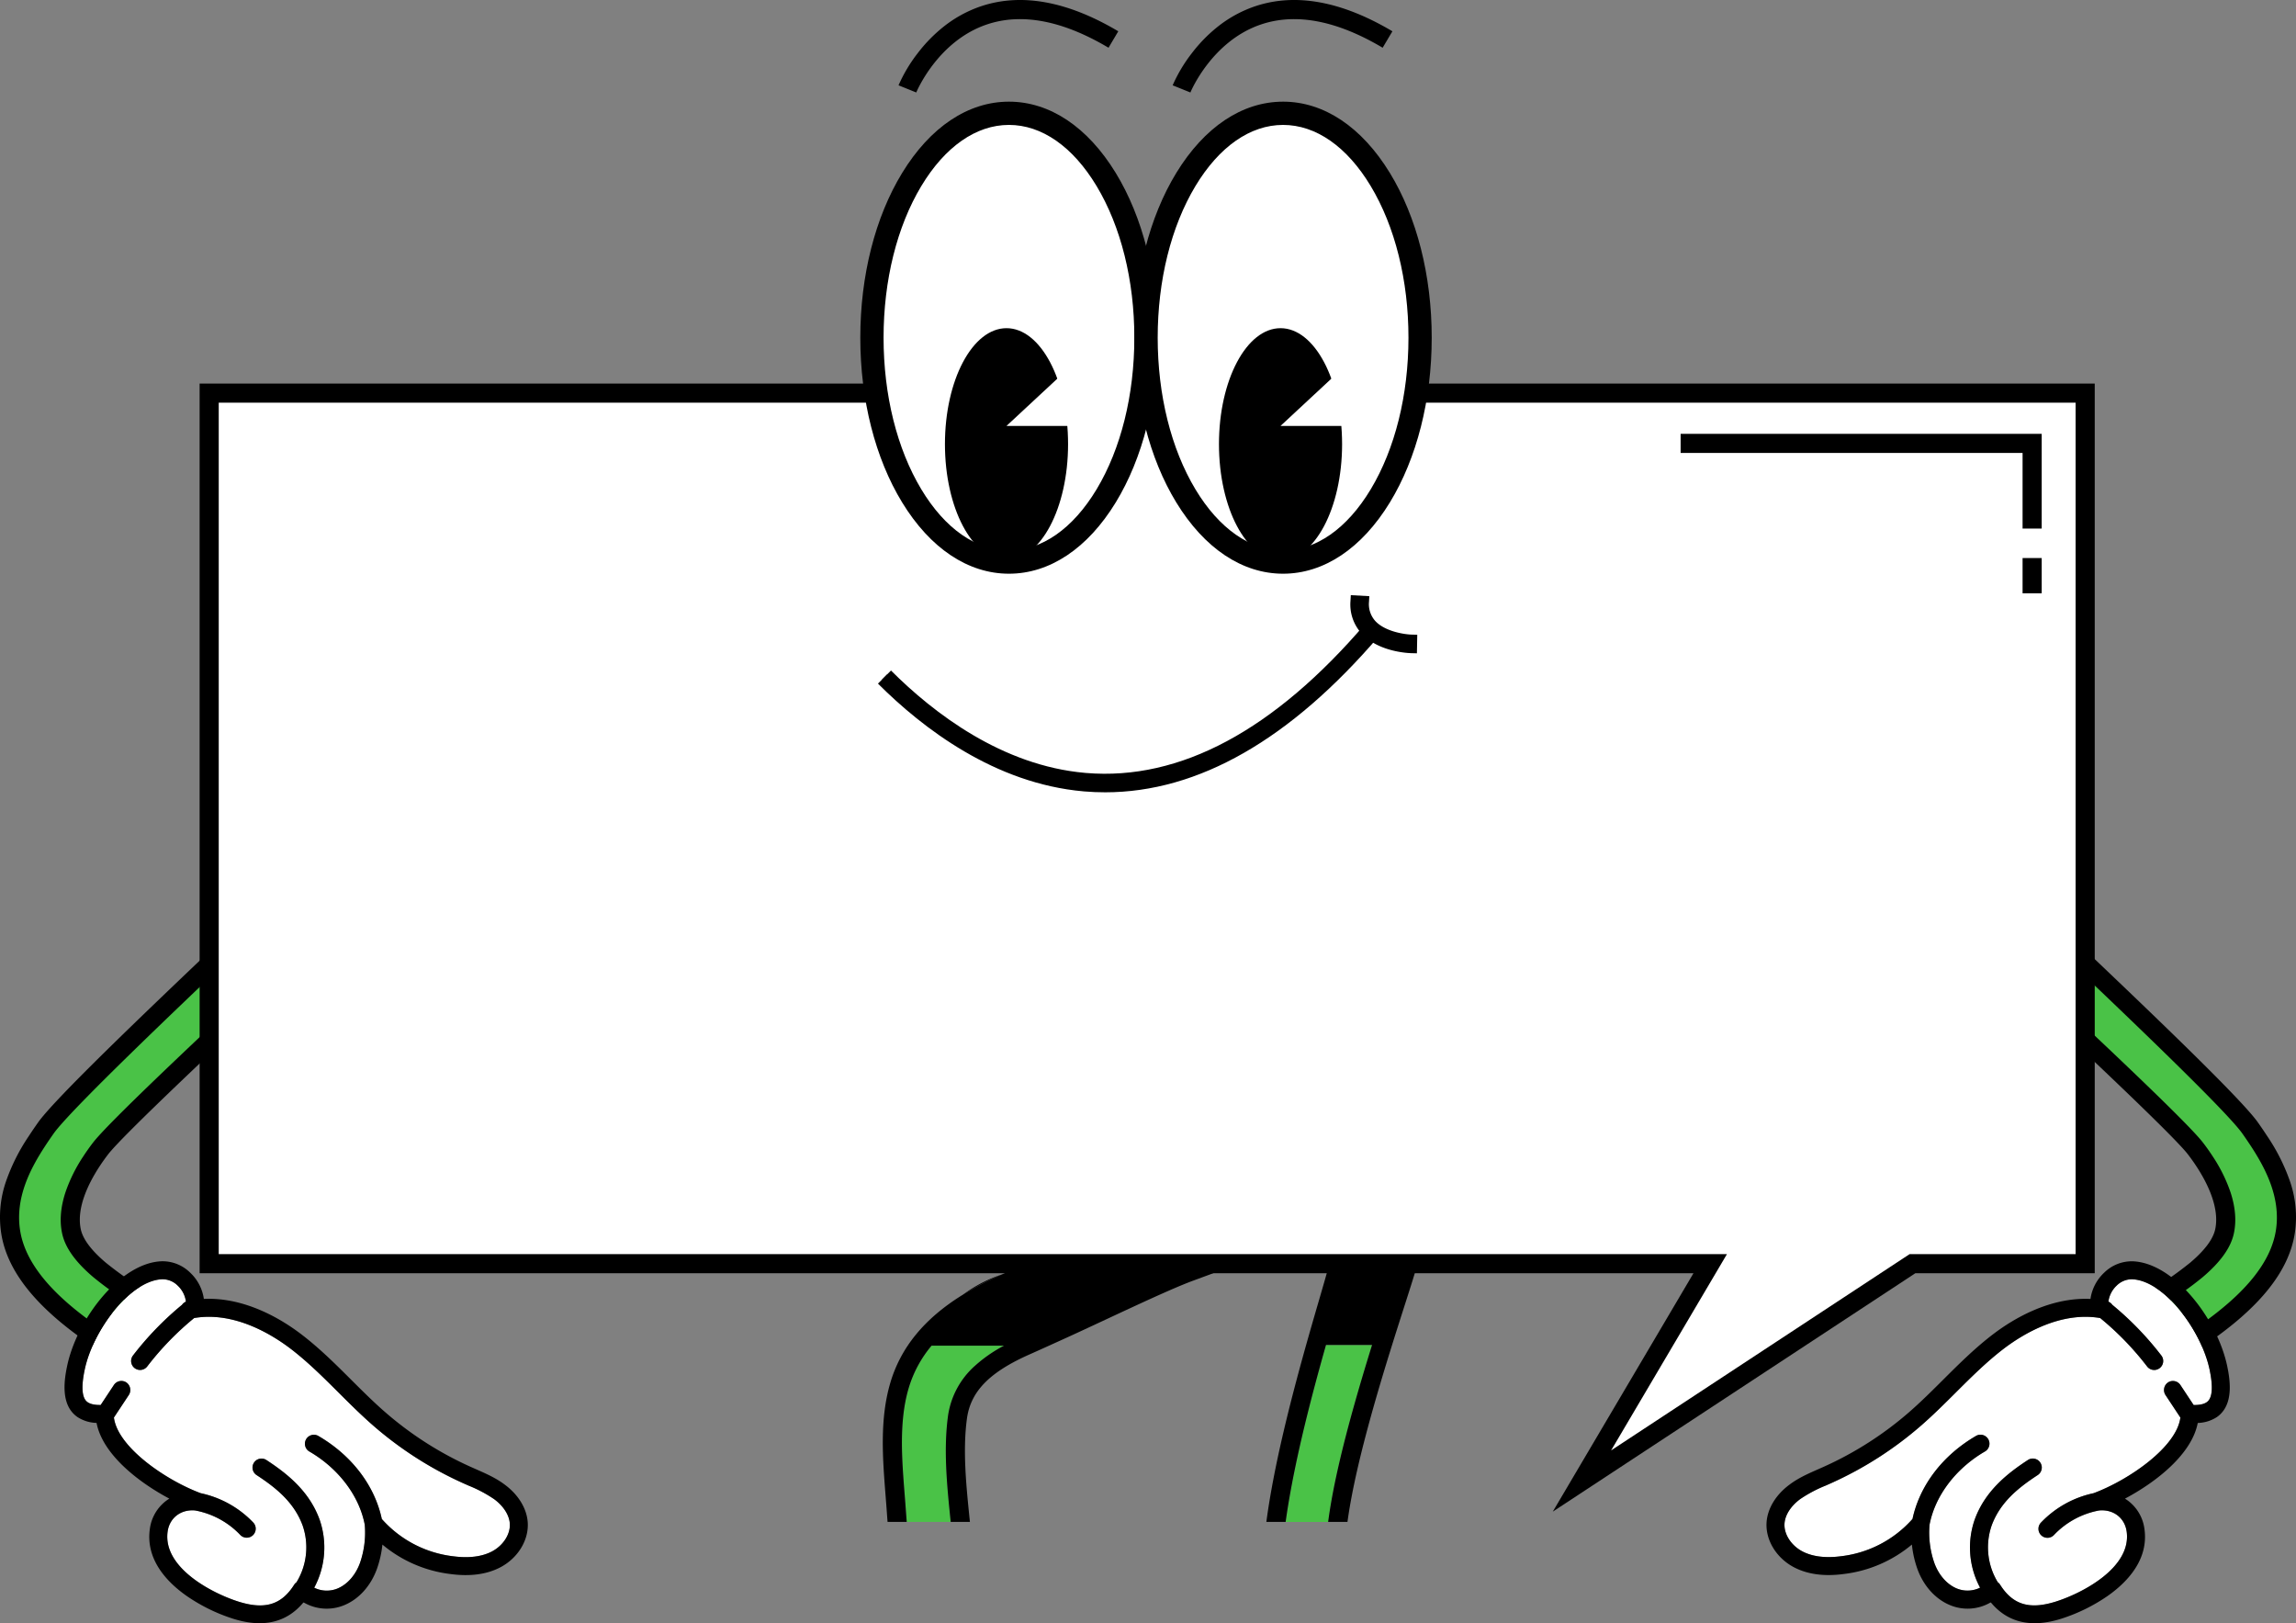
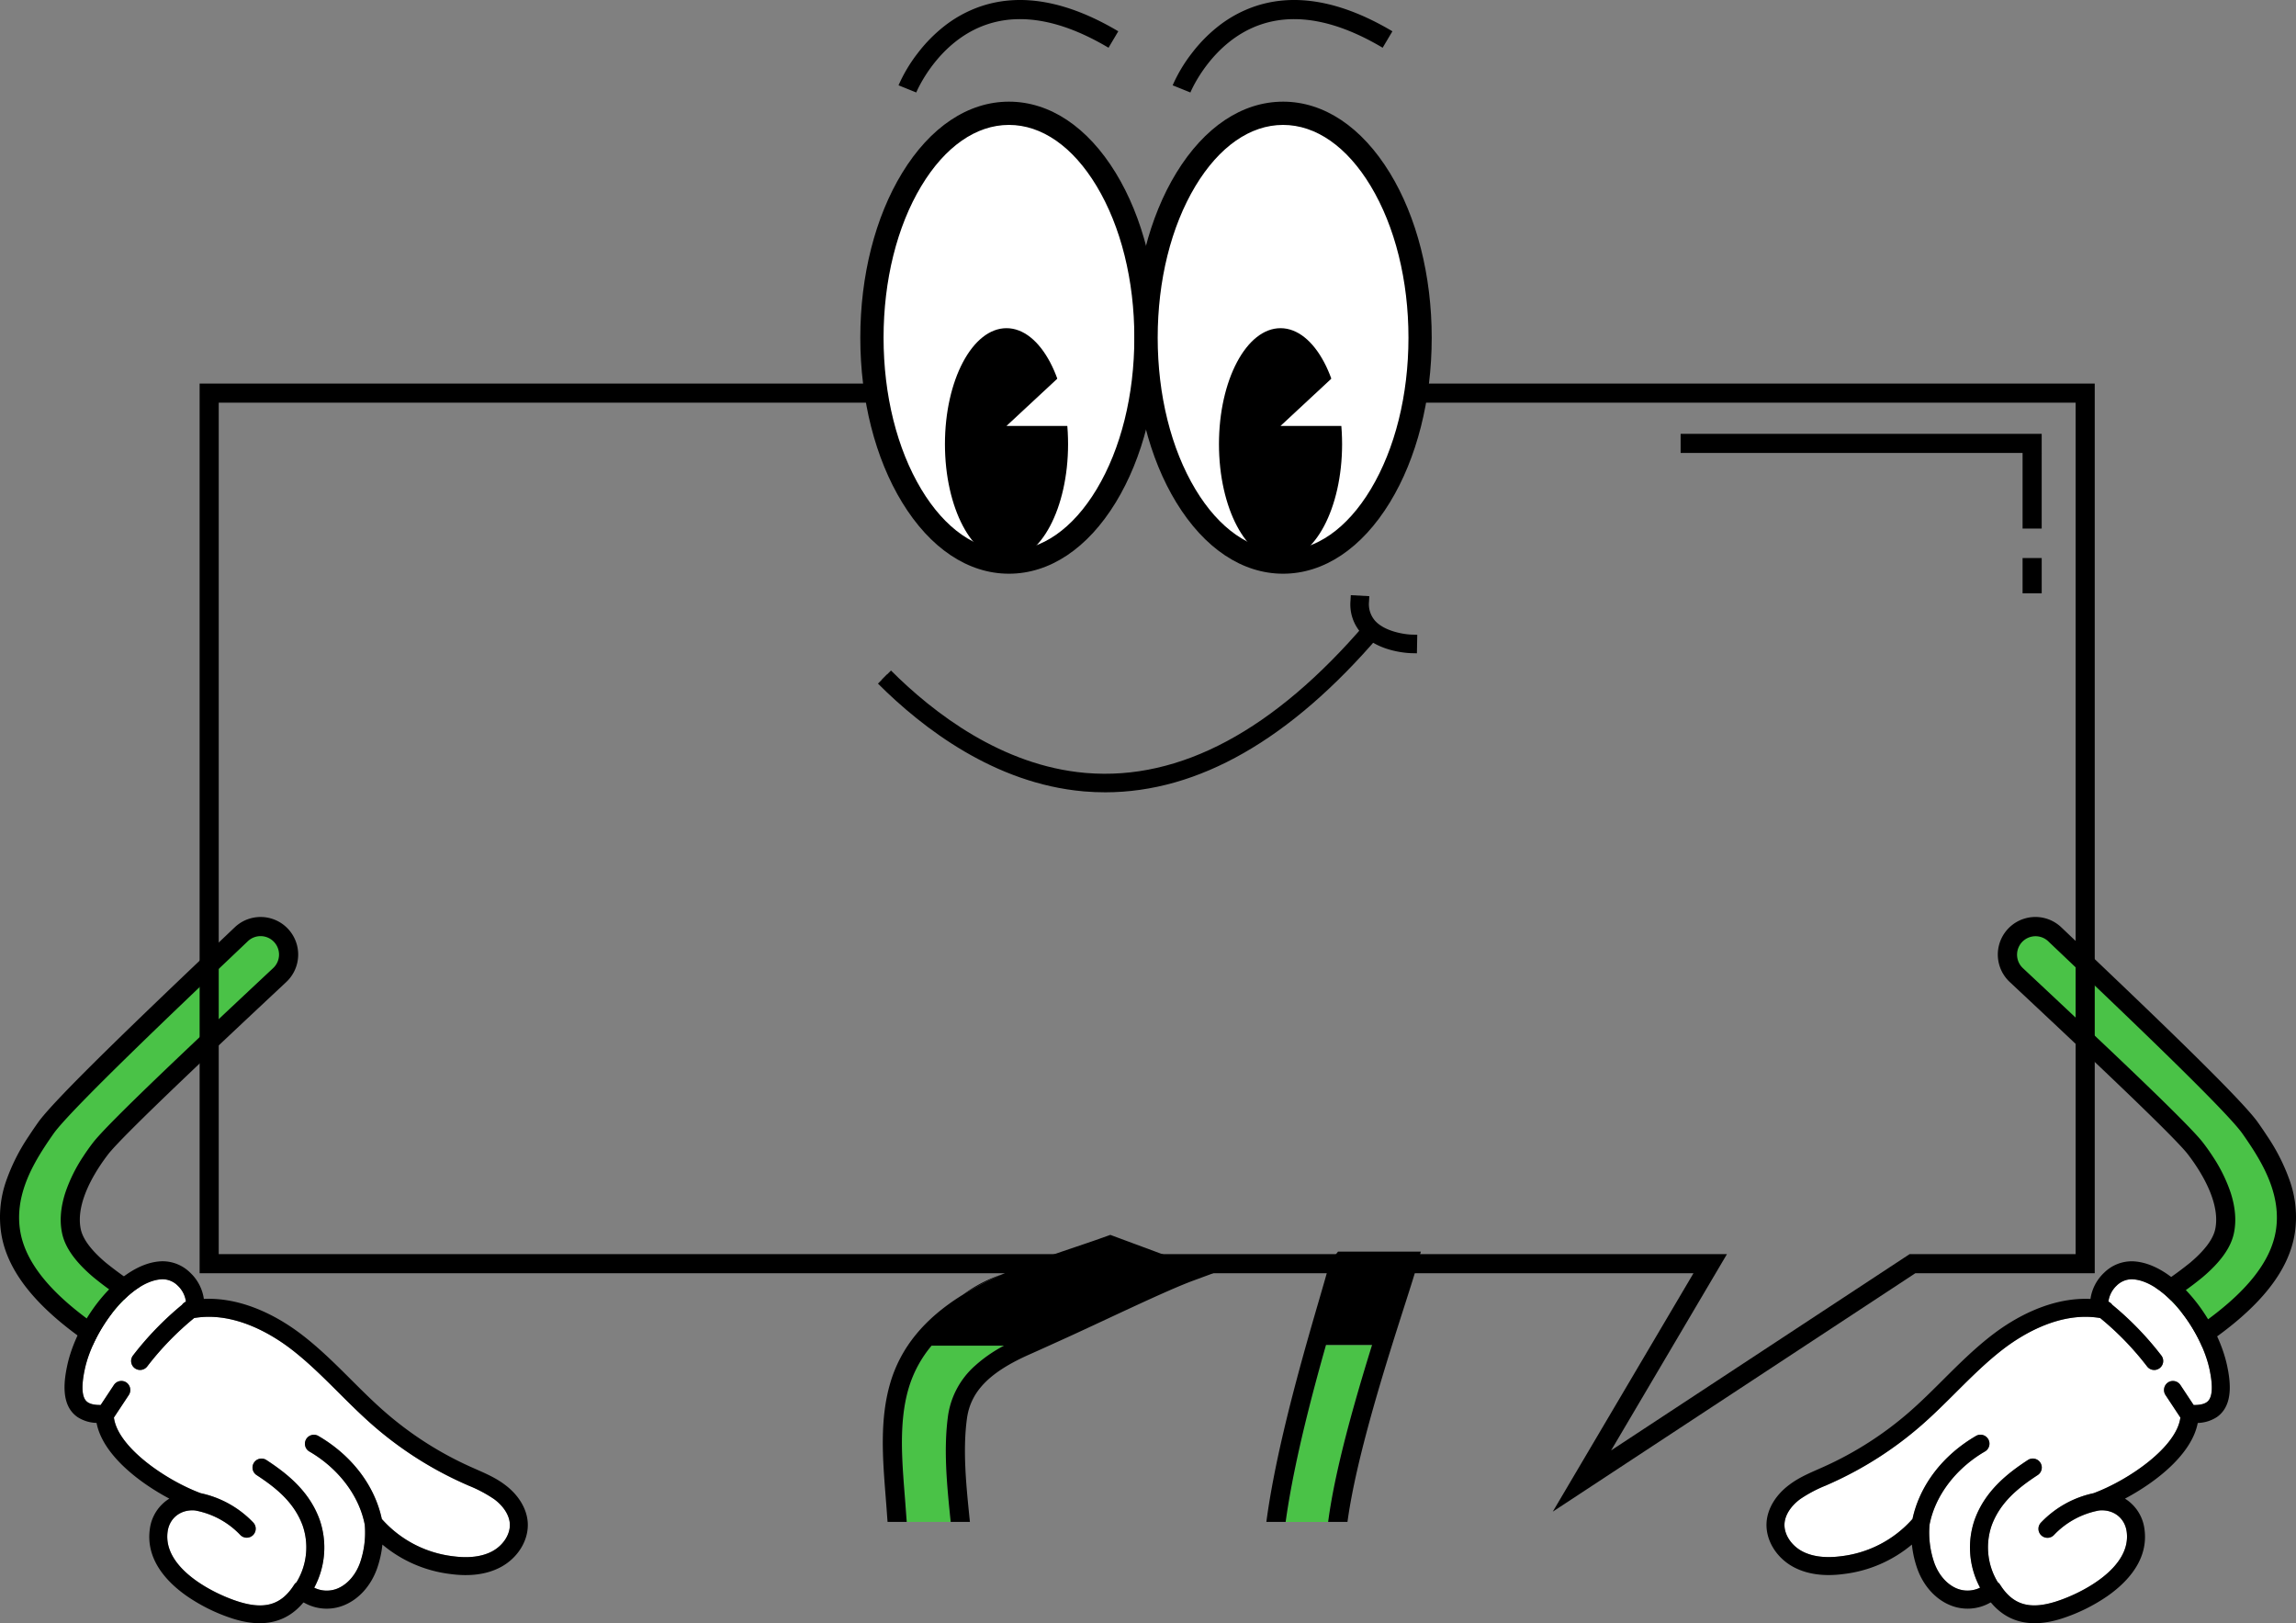
<svg xmlns="http://www.w3.org/2000/svg" data-name="그룹 64571" width="910.492" height="643.621" viewBox="0 0 910.492 643.621">
  <rect x="0" y="0" width="910.492" height="643.621" fill="#808080" stroke="none" />
  <defs>
    <clipPath id="q5mux7bjqa">
      <path data-name="사각형 25730" style="fill:none" d="M0 0h910.492v643.621H0z" />
    </clipPath>
  </defs>
  <g data-name="그룹 64570" style="clip-path:url(#q5mux7bjqa)">
    <path data-name="패스 24914" d="M544.107 533.295h-18.271c-4.635 16.36-9.931 36.255-13.545 55.3q-1.5 7.922-2.459 14.869h16.859c.83-6.365 2.187-13.708 4.065-21.961 3.645-16.022 8.739-33.36 13.351-48.205" style="fill:#4ac247" />
    <path data-name="패스 24915" d="M375.925 561.59a32.722 32.722 0 0 1 10.739-20.06 55.909 55.909 0 0 1 11.5-7.966h-28.733a46.946 46.946 0 0 0-9.173 17.152c-3.773 13.033-2.617 27.715-1.5 41.913.178 2.266.363 4.609.52 6.88.092 1.313.194 2.632.3 3.952h17.438l-.046-.454c-1.4-13.721-2.849-27.909-1.043-41.417" style="fill:#4ac247" />
    <path data-name="패스 24916" d="m530.6 496.283-1.138 1.425a16.726 16.726 0 0 0-3.038 6.087c-.809 2.965-2 7.047-3.374 11.772-4.964 17.05-13.272 45.584-18.21 71.6q-1.652 8.7-2.659 16.293h7.646q.954-6.939 2.459-14.869c3.614-19.042 8.91-38.937 13.545-55.3h18.271c-4.612 14.845-9.706 32.183-13.351 48.205-1.878 8.253-3.235 15.6-4.065 21.961h7.658c.752-5.519 1.96-12.189 3.8-20.285 5.2-22.837 13.432-48.564 18.882-65.589 2.347-7.33 4.2-13.122 5.122-16.522l1.295-4.782zm-.525 8.512a12.877 12.877 0 0 1 2.345-4.72h26.067-26.062a12.914 12.914 0 0 0-2.342 4.721l-.084.305c.027-.1.052-.205.081-.31" />
    <path data-name="패스 24917" d="M397.3 505.333a55.3 55.3 0 0 0-15.429 8.01c.318-.2.622-.4.944-.591a131.118 131.118 0 0 1 14.485-7.419" />
    <path data-name="패스 24918" d="m440.3 489.64-1.525.552c-3.922 1.421-8.027 2.809-12.373 4.278-9.311 3.15-19.438 6.581-29.109 10.862a131.129 131.129 0 0 0-14.485 7.42c-.322.194-.627.395-.944.591-15.289 9.432-24.755 20.972-28.891 35.261-4.156 14.36-2.946 29.741-1.775 44.616.185 2.353.36 4.575.515 6.811.079 1.139.17 2.285.259 3.43h7.6c-.1-1.32-.206-2.639-.3-3.952-.157-2.271-.342-4.614-.52-6.88-1.117-14.2-2.273-28.88 1.5-41.913a46.946 46.946 0 0 1 9.173-17.152h28.73a55.965 55.965 0 0 0-11.5 7.966 32.724 32.724 0 0 0-10.739 20.06c-1.806 13.508-.357 27.7 1.043 41.417l.046.454h7.622l-.125-1.23c-1.356-13.284-2.759-27.02-1.071-39.642 1.448-10.831 8.884-18.475 24.861-25.558 3.807-1.686 8.64-3.882 14.24-6.425 15.6-7.086 39.652-18.762 50.452-22.749l8.237-3.042z" />
    <path data-name="패스 24919" d="M109.78 369.543a11.1 11.1 0 0 1 1.1 17.11c-20.816 19.493-64.567 60.338-71.019 68.753-6.18 8.043-13.989 21.217-11.538 32.791 2.357 11.139 18.64 21.239 28.183 27.233a15.022 15.022 0 0 1 3.107 2.57 27.209 27.209 0 0 0-5.812 2.577 38.076 38.076 0 0 0-15.336 9.723c-15.394-10.383-31.546-24.516-34.246-41.883-2.439-15.677 5.634-29.346 13.955-41.145 7.5-10.625 57.536-57.817 77.453-76.776a11.094 11.094 0 0 1 14.153-.953" style="fill:#4ac247" />
    <path data-name="패스 24920" d="M11.367 450.551a77.15 77.15 0 0 0-8.924 17.706A43.276 43.276 0 0 0 .477 489c2.366 15.221 14.1 29.76 35.874 44.446L39 535.233l2.21-2.31a34.248 34.248 0 0 1 13.82-8.765l.352-.12.321-.186a23.194 23.194 0 0 1 5-2.225l5.782-1.729-4.069-4.459a18.882 18.882 0 0 0-3.887-3.219l-.379-.238a143.983 143.983 0 0 1-16.191-11.321c-5.752-4.867-9.088-9.325-9.921-13.254-1.778-8.4 2.983-18.059 7.29-24.688a78.514 78.514 0 0 1 3.547-5.01c5.967-7.775 47.57-46.724 67.564-65.442l3.043-2.849a14.9 14.9 0 0 0-20.272-21.845l-.187.176c-1.822 1.736-3.9 3.709-6.173 5.869-31.329 29.762-65.286 62.282-71.769 71.471-1.408 2-2.623 3.783-3.714 5.462m26.7 74.874c-18.3-12.813-28.157-25.13-30.1-37.59-2.02-12.971 4.155-24.53 9.757-33.154a166.34 166.34 0 0 1 3.551-5.223c6.593-9.348 49.952-50.543 70.788-70.34 2.275-2.162 4.356-4.135 6.18-5.875a7.32 7.32 0 1 1 10.05 10.644l-3.044 2.85c-30.022 28.106-62.541 58.73-68.391 66.359a84.9 84.9 0 0 0-3.891 5.5 61.807 61.807 0 0 0-6.99 14.109c-1.944 5.893-2.4 11.368-1.359 16.279 1.2 5.693 5.274 11.408 12.441 17.473a136.28 136.28 0 0 0 15.062 10.692 41.889 41.889 0 0 0-14.058 8.28" />
    <path data-name="패스 24921" d="M800.713 369.538a11.1 11.1 0 0 0-1.1 17.111c20.815 19.493 64.566 60.338 71.019 68.753 6.179 8.043 13.988 21.217 11.537 32.791-2.357 11.139-18.64 21.239-28.183 27.233a15.017 15.017 0 0 0-3.106 2.564 27.162 27.162 0 0 1 5.813 2.576 38.075 38.075 0 0 1 15.332 9.731c15.395-10.384 31.547-24.517 34.249-41.885 2.437-15.676-5.635-29.346-13.955-41.141-7.5-10.625-57.535-57.817-77.451-76.776a11.1 11.1 0 0 0-14.155-.957" style="fill:#4ac247" />
    <path data-name="패스 24922" d="M899.125 450.544a77.149 77.149 0 0 1 8.924 17.706 43.276 43.276 0 0 1 1.966 20.744c-2.369 15.223-14.1 29.76-35.873 44.445l-2.651 1.788-2.207-2.312a34.244 34.244 0 0 0-13.822-8.763l-.351-.12-.322-.186a23.246 23.246 0 0 0-5-2.226l-5.784-1.729 4.07-4.459a18.853 18.853 0 0 1 3.887-3.219l.379-.238a143.872 143.872 0 0 0 16.193-11.321c5.752-4.867 9.088-9.325 9.921-13.254 1.778-8.395-2.983-18.059-7.29-24.688a78.514 78.514 0 0 0-3.547-5.01c-5.967-7.775-47.57-46.724-67.564-65.442l-3.043-2.849a14.9 14.9 0 0 1 20.272-21.845l.187.176c1.822 1.736 3.9 3.709 6.173 5.869 31.325 29.761 65.282 62.278 71.766 71.47 1.408 2 2.622 3.784 3.713 5.463m-26.7 74.874c18.3-12.813 28.157-25.13 30.1-37.59 2.017-12.969-4.155-24.53-9.757-33.155a175.13 175.13 0 0 0-3.552-5.223c-6.593-9.348-49.951-50.543-70.788-70.34-2.275-2.162-4.356-4.135-6.18-5.874a7.323 7.323 0 0 0-11.2 9.275 7.412 7.412 0 0 0 1.149 1.369l3.043 2.849c30.022 28.106 62.541 58.73 68.392 66.359a84.9 84.9 0 0 1 3.891 5.5 61.75 61.75 0 0 1 6.989 14.11c1.944 5.892 2.4 11.367 1.36 16.279-1.2 5.693-5.268 11.408-12.437 17.473a136.285 136.285 0 0 1-15.063 10.692 41.9 41.9 0 0 1 14.055 8.28" />
-     <path data-name="패스 24923" d="M82.809 155.871v345.188h595.244l-50.868 86.184 131.081-86.184h68.477V155.871z" style="fill:#fff" />
    <path data-name="패스 24924" d="M79.161 152.078H830.68v352.769h-71.137l-143.784 94.536 55.8-94.536H79.161zm743.933 7.581H86.742v337.607h598.093L638.9 575.1l118.377-77.831h65.82z" />
    <path data-name="패스 24925" d="M809.647 209.578h-7.581v-29.97H666.46v-7.582h143.187z" />
    <path data-name="사각형 25729" d="M802.066 221.27h7.581v13.987h-7.581z" />
    <path data-name="패스 24926" d="m363.351 36.664-7.031-2.836a60.043 60.043 0 0 1 7.6-12.738 59.622 59.622 0 0 1 10.053-10.332 49.17 49.17 0 0 1 14.948-8.242C404.949-2.9 423.3.433 443.461 12.409l-3.871 6.518c-18.176-10.8-34.4-13.9-48.238-9.229-19.6 6.622-27.919 26.76-28 26.966" />
    <path data-name="패스 24927" d="M452.209 133.9c0 47.989-23.376 86.894-52.212 86.894s-52.215-38.9-52.215-86.894S371.16 47 400 47s52.212 38.9 52.212 86.894" style="fill:#fff" />
    <path data-name="패스 24928" d="M400 42.837c-15.266 0-29.542 9.608-40.2 27.058-10.46 17.129-16.221 39.857-16.221 64s5.762 46.875 16.221 64c10.654 17.447 24.93 27.057 40.2 27.057s29.542-9.611 40.2-27.057c10.457-17.129 16.219-39.86 16.219-64s-5.762-46.872-16.219-64c-10.66-17.45-24.935-27.058-40.2-27.058m0 177.952c-28.811 0-52.25-38.98-52.25-86.894S371.186 47 400 47s52.25 38.98 52.25 86.891-23.442 86.898-52.25 86.898" />
    <path data-name="패스 24929" d="M400.105 40.309c16.181 0 31.223 10.039 42.355 28.267 10.7 17.523 16.589 40.72 16.589 65.318s-5.892 47.8-16.589 65.32c-11.134 18.229-26.176 28.268-42.355 28.268s-31.221-10.039-42.353-28.268c-10.7-17.521-16.592-40.719-16.592-65.321s5.892-47.8 16.592-65.318c11.131-18.226 26.172-28.266 42.353-28.266m0 177.952c13.013 0 25.359-8.614 34.764-24.255 9.647-16.043 14.959-37.391 14.959-60.112s-5.313-44.067-14.959-60.11c-9.4-15.641-21.751-24.254-34.764-24.254s-25.358 8.619-34.763 24.255c-9.647 16.043-14.959 37.39-14.959 60.11s5.313 44.069 14.959 60.112c9.4 15.642 21.751 24.254 34.763 24.254" />
    <path data-name="패스 24930" d="M423.549 176.1c0 25.39-10.93 45.973-24.414 45.973s-24.414-20.583-24.414-45.973 10.93-45.975 24.414-45.975 24.414 20.583 24.414 45.973" />
    <path data-name="패스 24931" d="m472.056 36.664-7.031-2.836a60.043 60.043 0 0 1 7.605-12.738 59.627 59.627 0 0 1 10.054-10.332 49.171 49.171 0 0 1 14.948-8.242C513.655-2.9 532 .433 552.167 12.409l-3.867 6.518c-18.176-10.8-34.405-13.9-48.238-9.229-19.6 6.622-27.92 26.76-28 26.966" />
    <path data-name="패스 24932" d="M560.874 133.9c0 47.989-23.376 86.894-52.212 86.894s-52.215-38.9-52.215-86.894S479.825 47 508.662 47s52.212 38.9 52.212 86.894" style="fill:#fff" />
    <path data-name="패스 24933" d="M508.662 42.837c-15.266 0-29.542 9.608-40.2 27.058-10.457 17.129-16.219 39.857-16.219 64s5.762 46.875 16.219 64c10.657 17.447 24.932 27.057 40.2 27.057s29.542-9.611 40.2-27.057c10.457-17.129 16.219-39.86 16.219-64s-5.762-46.872-16.219-64c-10.657-17.45-24.932-27.058-40.2-27.058m0 177.952c-28.811 0-52.25-38.98-52.25-86.894S479.851 47 508.662 47s52.25 38.98 52.25 86.891-23.439 86.894-52.25 86.894" />
    <path data-name="패스 24934" d="M508.81 40.309c16.181 0 31.223 10.039 42.355 28.267 10.7 17.523 16.589 40.72 16.589 65.318s-5.891 47.8-16.589 65.32c-11.134 18.229-26.176 28.268-42.355 28.268s-31.221-10.039-42.355-28.267c-10.7-17.523-16.589-40.721-16.589-65.321s5.891-47.8 16.589-65.318c11.133-18.227 26.175-28.267 42.355-28.267m0 177.952c13.013 0 25.359-8.614 34.764-24.255 9.647-16.043 14.959-37.391 14.959-60.112s-5.313-44.067-14.959-60.11c-9.4-15.641-21.751-24.254-34.764-24.254s-25.358 8.619-34.763 24.255c-9.647 16.043-14.959 37.39-14.959 60.11s5.313 44.069 14.959 60.112c9.4 15.642 21.751 24.254 34.763 24.254" />
    <path data-name="패스 24935" d="M532.215 176.1c0 25.39-10.93 45.973-24.414 45.973s-24.414-20.583-24.414-45.973 10.929-45.975 24.413-45.975 24.414 20.583 24.414 45.973" />
    <path data-name="패스 24936" d="M429.627 168.88v-28.34l-30.492 28.339z" style="fill:#fff" />
    <path data-name="패스 24937" d="M538.292 168.88v-28.34L507.8 168.88z" style="fill:#fff" />
    <path data-name="패스 24938" d="M351.762 267.441c17.188 17.174 44.731 38.269 78.346 41.219.157.015.319.029.476.042 37.964 3.136 75.862-17.082 112.658-60.1l2.121 1.928c-37.421 43.752-76.114 64.3-115.018 61.089-.168-.013-.337-.029-.507-.044-34.463-3.029-62.586-24.556-80.109-42.082" />
    <path data-name="패스 24939" d="M438.257 314.155q-4.048 0-8.094-.333l-.5-.043c-35.143-3.09-63.714-24.94-81.5-42.724l2.041-2.042-.007-.007 3.133-3.133c16.927 16.917 44.022 37.688 76.972 40.582l.5.042c37.191 3.056 74.459-16.9 110.761-59.34l1.485-1.732 5.4 4.9-1.4 1.637c-35.328 41.3-71.888 62.19-108.791 62.193" />
-     <path data-name="패스 24940" d="M558.428 256.694c-3.235-.268-11.737-1.482-16.8-6.946a14.944 14.944 0 0 1-3.864-11.432l2.916.162a12.116 12.116 0 0 0 3.082 9.272c5.367 5.8 15.912 6.1 16.018 6.1l-.06 2.92c-.093 0-.556-.012-1.292-.076" />
    <path data-name="패스 24941" d="m561.887 259.041-2.225-.051c-.1 0-.607-.018-1.416-.082-3.632-.3-12.679-1.645-18.25-7.652a17.081 17.081 0 0 1-4.452-13.058l.124-2.211 7.341.4-.122 2.214a9.987 9.987 0 0 0 2.5 7.645c3.909 4.221 11.744 5.318 14.434 5.381l2.2.056z" />
    <path data-name="패스 24942" d="M876.253 543.207c1.294 6.226 1.114 10.327-.522 12.206-1.043 1.193-3.037 1.73-5.832 1.691l-5.245-7.931a3.564 3.564 0 0 0-4.936-1.007 3.646 3.646 0 0 0-1.008 4.94l5.932 8.973c-1.477 11.73-20.494 24.8-34.412 29.989a40.423 40.423 0 0 0-20.9 11.69 3.563 3.563 0 1 0 5.2 4.872 32.876 32.876 0 0 1 17.932-9.717c5.584-.5 10.123 2.926 10.878 8.371 1.978 14.223-17.406 24.344-27.925 27.707-10.55 3.371-17.21 1.37-22.283-6.676a3.483 3.483 0 0 0-.9-.938 26.569 26.569 0 0 1-2.483-22.343c3.384-9.408 10.8-15.235 18.32-20.155a3.562 3.562 0 1 0-3.9-5.963c-8.147 5.324-17.021 12.3-21.125 23.707a33.691 33.691 0 0 0 2.166 26.908 11.247 11.247 0 0 1-9.3.292c-3.924-1.66-7.166-5.4-8.89-10.252a36.672 36.672 0 0 1-1.841-15.026c2.186-11.406 10.328-22.216 21.889-28.967a3.563 3.563 0 0 0-3.389-6.269c-.07.038-.138.078-.205.12-13.2 7.712-22.224 19.639-25.061 32.856a44.761 44.761 0 0 1-28.134 14.758c-6.276.843-11.5.207-15.528-1.894-4.482-2.344-7.4-6.907-7.091-11.1.252-3.378 2.505-6.881 6.173-9.612a53.353 53.353 0 0 1 10.228-5.421l2.249-1a144.648 144.648 0 0 0 35.71-22.937c4.728-4.134 9.221-8.609 13.563-12.934 6.1-6.082 12.41-12.37 19.292-17.576 7.509-5.66 22.295-14.625 37.957-11.944a116.206 116.206 0 0 1 18.605 19.194 3.559 3.559 0 0 0 4.87.753l.125-.087a3.563 3.563 0 0 0 .665-4.995 123.558 123.558 0 0 0-19.435-20.1 3.512 3.512 0 0 0-1.4-1.186c-.053-.046-.105-.094-.156-.135a10.562 10.562 0 0 1 3.232-6.269 8.554 8.554 0 0 1 6.082-2.551c12.662.385 27.538 20.1 30.838 35.959" style="fill:#fff" />
    <path data-name="패스 24943" d="M845.636 500.113a15.616 15.616 0 0 0-11.2 4.5 17.694 17.694 0 0 0-5.447 10.43c-16.279-.758-30.755 8.03-38.418 13.842-7.268 5.5-13.753 11.961-20.019 18.208-4.262 4.244-8.667 8.633-13.221 12.615a137.2 137.2 0 0 1-33.954 21.808l-2.2.979c-3.917 1.727-7.972 3.471-11.6 6.223-5.329 3.962-8.619 9.356-9.027 14.8-.522 7.055 3.856 14.266 10.9 17.944 5.355 2.8 12.01 3.686 19.782 2.637a51.577 51.577 0 0 0 26.939-11.666 41.485 41.485 0 0 0 2.129 9.527c2.395 6.731 7.071 11.989 12.833 14.424a18.084 18.084 0 0 0 16.258-1.012 2.881 2.881 0 0 0 .248.192c6.683 7.912 16.051 10.02 27.947 6.218a69.8 69.8 0 0 0 18.156-8.933c8.967-6.281 16.233-15.232 14.659-26.54a16.659 16.659 0 0 0-7.73-12.083c12.671-6.726 26.51-17.758 28.86-30.009a14.562 14.562 0 0 0 7.631-2.37 10.984 10.984 0 0 0 1.935-1.738c4.311-4.923 3.283-12.828 2.133-18.348-3.92-18.845-21.192-41.133-37.6-41.648m30.623 43.087c1.294 6.226 1.114 10.327-.522 12.206-1.043 1.193-3.037 1.73-5.832 1.691l-5.245-7.931a3.564 3.564 0 0 0-4.936-1.007 3.645 3.645 0 0 0-1.007 4.94l5.932 8.972c-1.477 11.73-20.495 24.8-34.412 29.99a40.428 40.428 0 0 0-20.9 11.689 3.563 3.563 0 0 0 5.2 4.873 32.876 32.876 0 0 1 17.932-9.717c5.584-.5 10.123 2.927 10.878 8.372 1.977 14.223-17.406 24.343-27.925 27.706-10.55 3.371-17.214 1.373-22.283-6.678a3.493 3.493 0 0 0-.9-.937 26.567 26.567 0 0 1-2.481-22.342c3.383-9.408 10.8-15.234 18.319-20.155a3.561 3.561 0 1 0-3.9-5.962c-8.147 5.324-17.02 12.3-21.125 23.707a33.688 33.688 0 0 0 2.166 26.907 11.253 11.253 0 0 1-9.306.292c-3.924-1.661-7.166-5.4-8.889-10.252a36.674 36.674 0 0 1-1.841-15.026c2.185-11.406 10.328-22.216 21.888-28.967a3.563 3.563 0 1 0-3.389-6.269 2.776 2.776 0 0 0-.2.119c-13.191 7.713-22.221 19.635-25.057 32.852a44.763 44.763 0 0 1-28.134 14.759c-6.274.846-11.5.209-15.527-1.891-4.482-2.343-7.4-6.909-7.09-11.1.252-3.378 2.5-6.88 6.173-9.612a53.4 53.4 0 0 1 10.227-5.421l2.249-1a144.73 144.73 0 0 0 35.711-22.937c4.731-4.136 9.221-8.609 13.564-12.934 6.1-6.083 12.41-12.371 19.292-17.576 7.509-5.661 22.295-14.625 37.957-11.945a116.246 116.246 0 0 1 18.6 19.194 3.559 3.559 0 0 0 4.87.754l.125-.087a3.565 3.565 0 0 0 .665-5 123.547 123.547 0 0 0-19.434-20.1 3.52 3.52 0 0 0-1.4-1.186c-.053-.046-.1-.094-.156-.134a10.562 10.562 0 0 1 3.232-6.269 8.552 8.552 0 0 1 6.082-2.551c12.653.393 27.529 20.105 30.829 35.963z" />
    <path data-name="패스 24944" d="M33.567 543.188c-1.3 6.226-1.116 10.328.52 12.207 1.043 1.194 3.036 1.731 5.832 1.693l5.247-7.931a3.564 3.564 0 0 1 4.938-1.009 3.644 3.644 0 0 1 1.007 4.941l-5.934 8.972c1.475 11.731 20.492 24.8 34.41 30a40.428 40.428 0 0 1 20.9 11.694 3.563 3.563 0 0 1-5.2 4.872 32.885 32.885 0 0 0-17.932-9.721c-5.584-.505-10.124 2.925-10.88 8.37-1.983 14.227 17.4 24.35 27.919 27.718 10.551 3.372 17.212 1.372 22.288-6.674a3.463 3.463 0 0 1 .9-.937 26.571 26.571 0 0 0 2.487-22.345c-3.382-9.41-10.8-15.239-18.318-20.161a3.562 3.562 0 1 1 3.9-5.962c8.146 5.326 17.019 12.3 21.123 23.713a33.7 33.7 0 0 1-2.171 26.91 11.249 11.249 0 0 0 9.306.294c3.925-1.66 7.168-5.395 8.893-10.252a36.679 36.679 0 0 0 1.844-15.027c-2.184-11.407-10.325-22.22-21.885-28.973a3.564 3.564 0 0 1 3.39-6.27c.069.038.138.078.205.12 13.194 7.715 22.224 19.642 25.058 32.861a44.766 44.766 0 0 0 28.134 14.765c6.274.847 11.5.212 15.53-1.89 4.481-2.341 7.4-6.9 7.091-11.1-.251-3.379-2.5-6.882-6.171-9.615a53.416 53.416 0 0 0-10.228-5.423l-2.249-1a144.713 144.713 0 0 1-35.71-22.947c-4.731-4.136-9.22-8.611-13.563-12.938-6.1-6.084-12.409-12.373-19.29-17.581-7.51-5.662-22.296-14.627-37.958-11.949a116.19 116.19 0 0 0-18.61 19.193 3.563 3.563 0 0 1-4.872.752l-.124-.087a3.564 3.564 0 0 1-.664-5 123.617 123.617 0 0 1 19.44-20.1 3.508 3.508 0 0 1 1.4-1.186c.053-.046.105-.094.156-.135a10.563 10.563 0 0 0-3.231-6.27 8.551 8.551 0 0 0-6.083-2.552c-12.661.382-27.543 20.093-30.846 35.956" style="fill:#fff" />
    <path data-name="패스 24945" d="M64.195 500.1a15.619 15.619 0 0 1 11.2 4.5 17.694 17.694 0 0 1 5.445 10.432c16.28-.756 30.754 8.034 38.416 13.854 7.268 5.5 13.752 11.964 20.022 18.216 4.262 4.246 8.666 8.636 13.221 12.619a137.156 137.156 0 0 0 33.951 21.811l2.193.976c3.916 1.729 7.972 3.474 11.6 6.227 5.329 3.963 8.618 9.358 9.025 14.8.524 7.059-3.856 14.27-10.9 17.945-5.355 2.8-12.012 3.684-19.784 2.634a51.572 51.572 0 0 1-26.939-11.673 41.486 41.486 0 0 1-2.131 9.528c-2.4 6.732-7.074 11.989-12.837 14.423a18.088 18.088 0 0 1-16.26-1.015 2.869 2.869 0 0 1-.248.192c-6.682 7.906-16.055 10.012-27.948 6.206a69.8 69.8 0 0 1-18.156-8.937C65.1 626.56 57.837 617.607 59.412 606.3a16.663 16.663 0 0 1 7.734-12.082c-12.672-6.727-26.508-17.765-28.856-30.018a14.565 14.565 0 0 1-7.631-2.372 10.944 10.944 0 0 1-1.935-1.738c-4.309-4.923-3.28-12.83-2.13-18.35 3.918-18.839 21.2-41.127 37.6-41.638m-30.627 43.087c-1.3 6.226-1.116 10.328.52 12.207 1.043 1.194 3.036 1.731 5.832 1.693l5.247-7.931a3.564 3.564 0 0 1 4.937-1.006 3.645 3.645 0 0 1 1.006 4.94l-5.934 8.972c1.475 11.732 20.492 24.8 34.409 30a40.421 40.421 0 0 1 20.9 11.694 3.564 3.564 0 0 1-5.2 4.873 32.881 32.881 0 0 0-17.932-9.722c-5.584-.505-10.124 2.925-10.88 8.37C64.492 621.5 83.874 631.63 94.392 635c10.551 3.374 17.216 1.376 22.287-6.674a3.485 3.485 0 0 1 .9-.938 26.569 26.569 0 0 0 2.488-22.346c-3.381-9.409-10.8-15.238-18.317-20.16a3.562 3.562 0 1 1 3.9-5.963c8.146 5.326 17.019 12.3 21.122 23.714a33.7 33.7 0 0 1-2.171 26.909 11.249 11.249 0 0 0 9.306.294c3.925-1.66 7.168-5.4 8.893-10.252a36.678 36.678 0 0 0 1.844-15.027c-2.184-11.407-10.325-22.22-21.885-28.973a3.564 3.564 0 0 1 3.39-6.27c.069.038.138.078.205.12 13.2 7.715 22.224 19.642 25.057 32.862a44.765 44.765 0 0 0 28.134 14.765c6.275.848 11.5.212 15.529-1.887 4.483-2.343 7.4-6.909 7.094-11.1-.252-3.379-2.5-6.882-6.172-9.615a53.383 53.383 0 0 0-10.227-5.423l-2.249-1a144.719 144.719 0 0 1-35.71-22.946c-4.731-4.137-9.22-8.611-13.563-12.938-6.1-6.084-12.409-12.374-19.29-17.581-7.51-5.663-22.295-14.631-37.959-11.953a116.186 116.186 0 0 0-18.61 19.192 3.562 3.562 0 0 1-4.872.753l-.124-.088a3.562 3.562 0 0 1-.664-4.995 123.657 123.657 0 0 1 19.44-20.1 3.516 3.516 0 0 1 1.4-1.186c.052-.045.1-.093.156-.134a10.566 10.566 0 0 0-3.231-6.27 8.558 8.558 0 0 0-6.083-2.553c-12.658.379-27.539 20.09-30.843 35.952z" />
-     <path data-name="패스 24946" d="M532.425 500.079h26.067-26.067a12.877 12.877 0 0 0-2.345 4.72c-.029.1-.054.206-.081.31l.084-.305a12.914 12.914 0 0 1 2.342-4.721" />
  </g>
</svg>